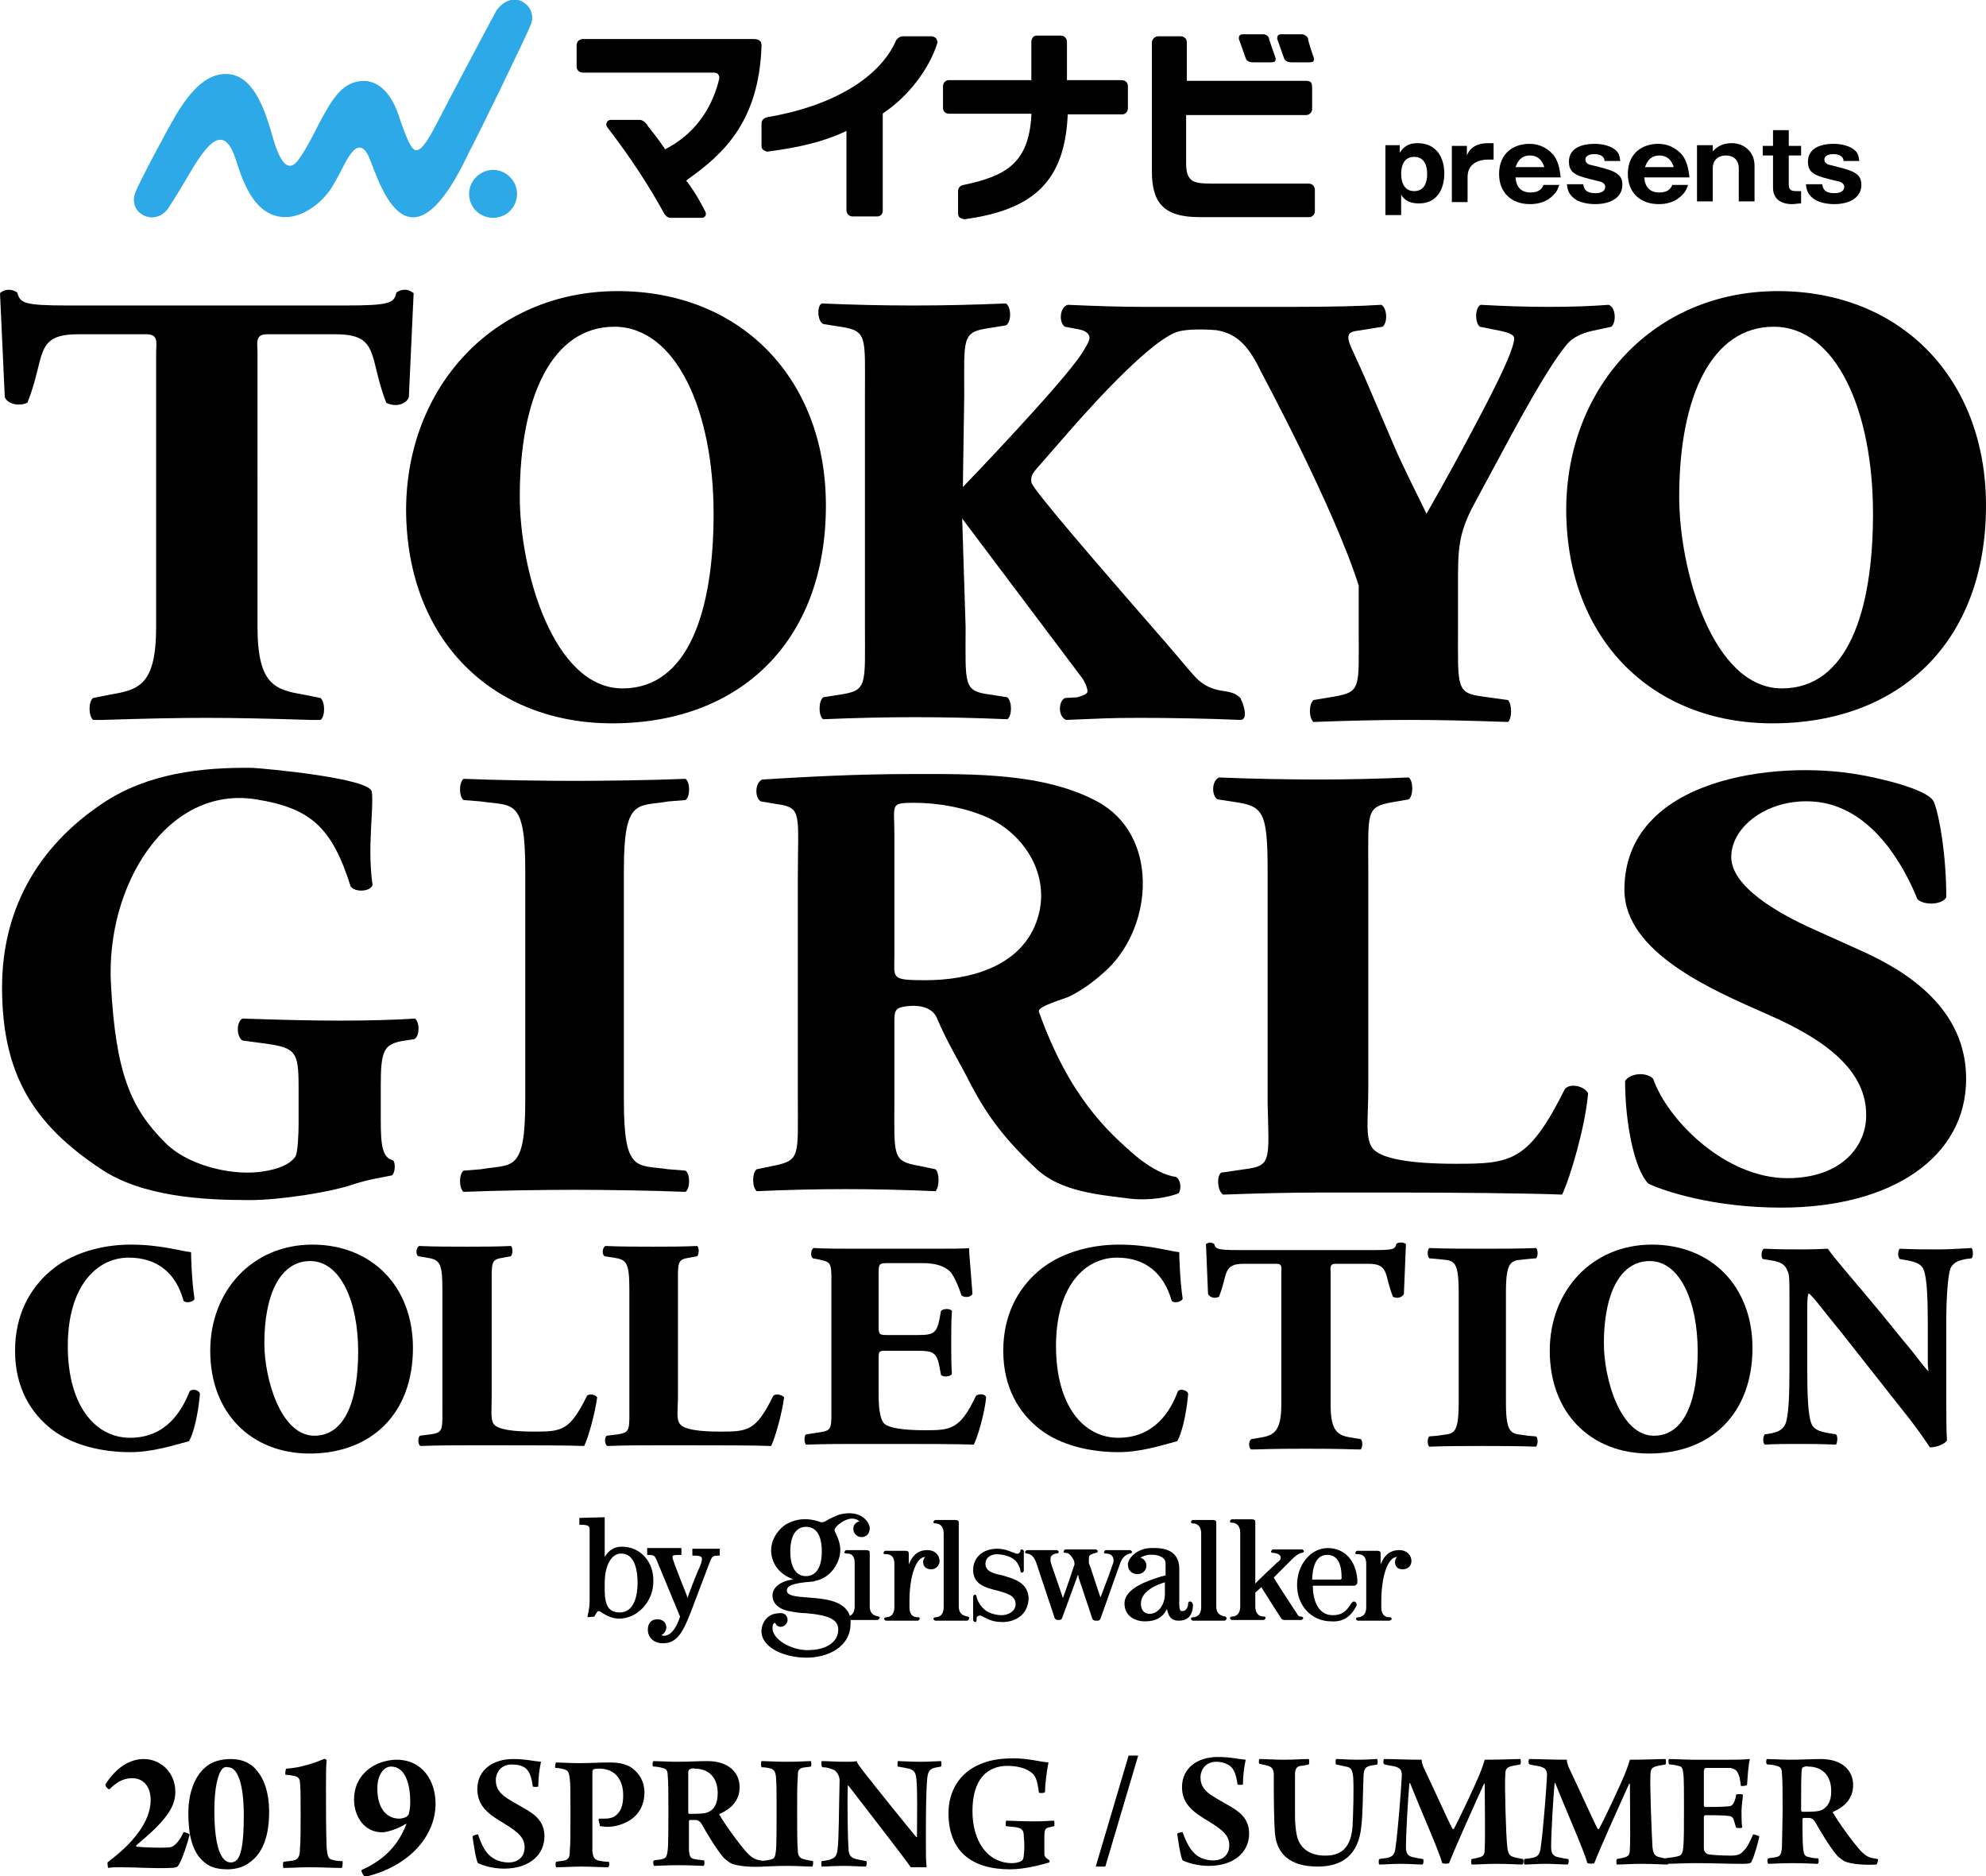
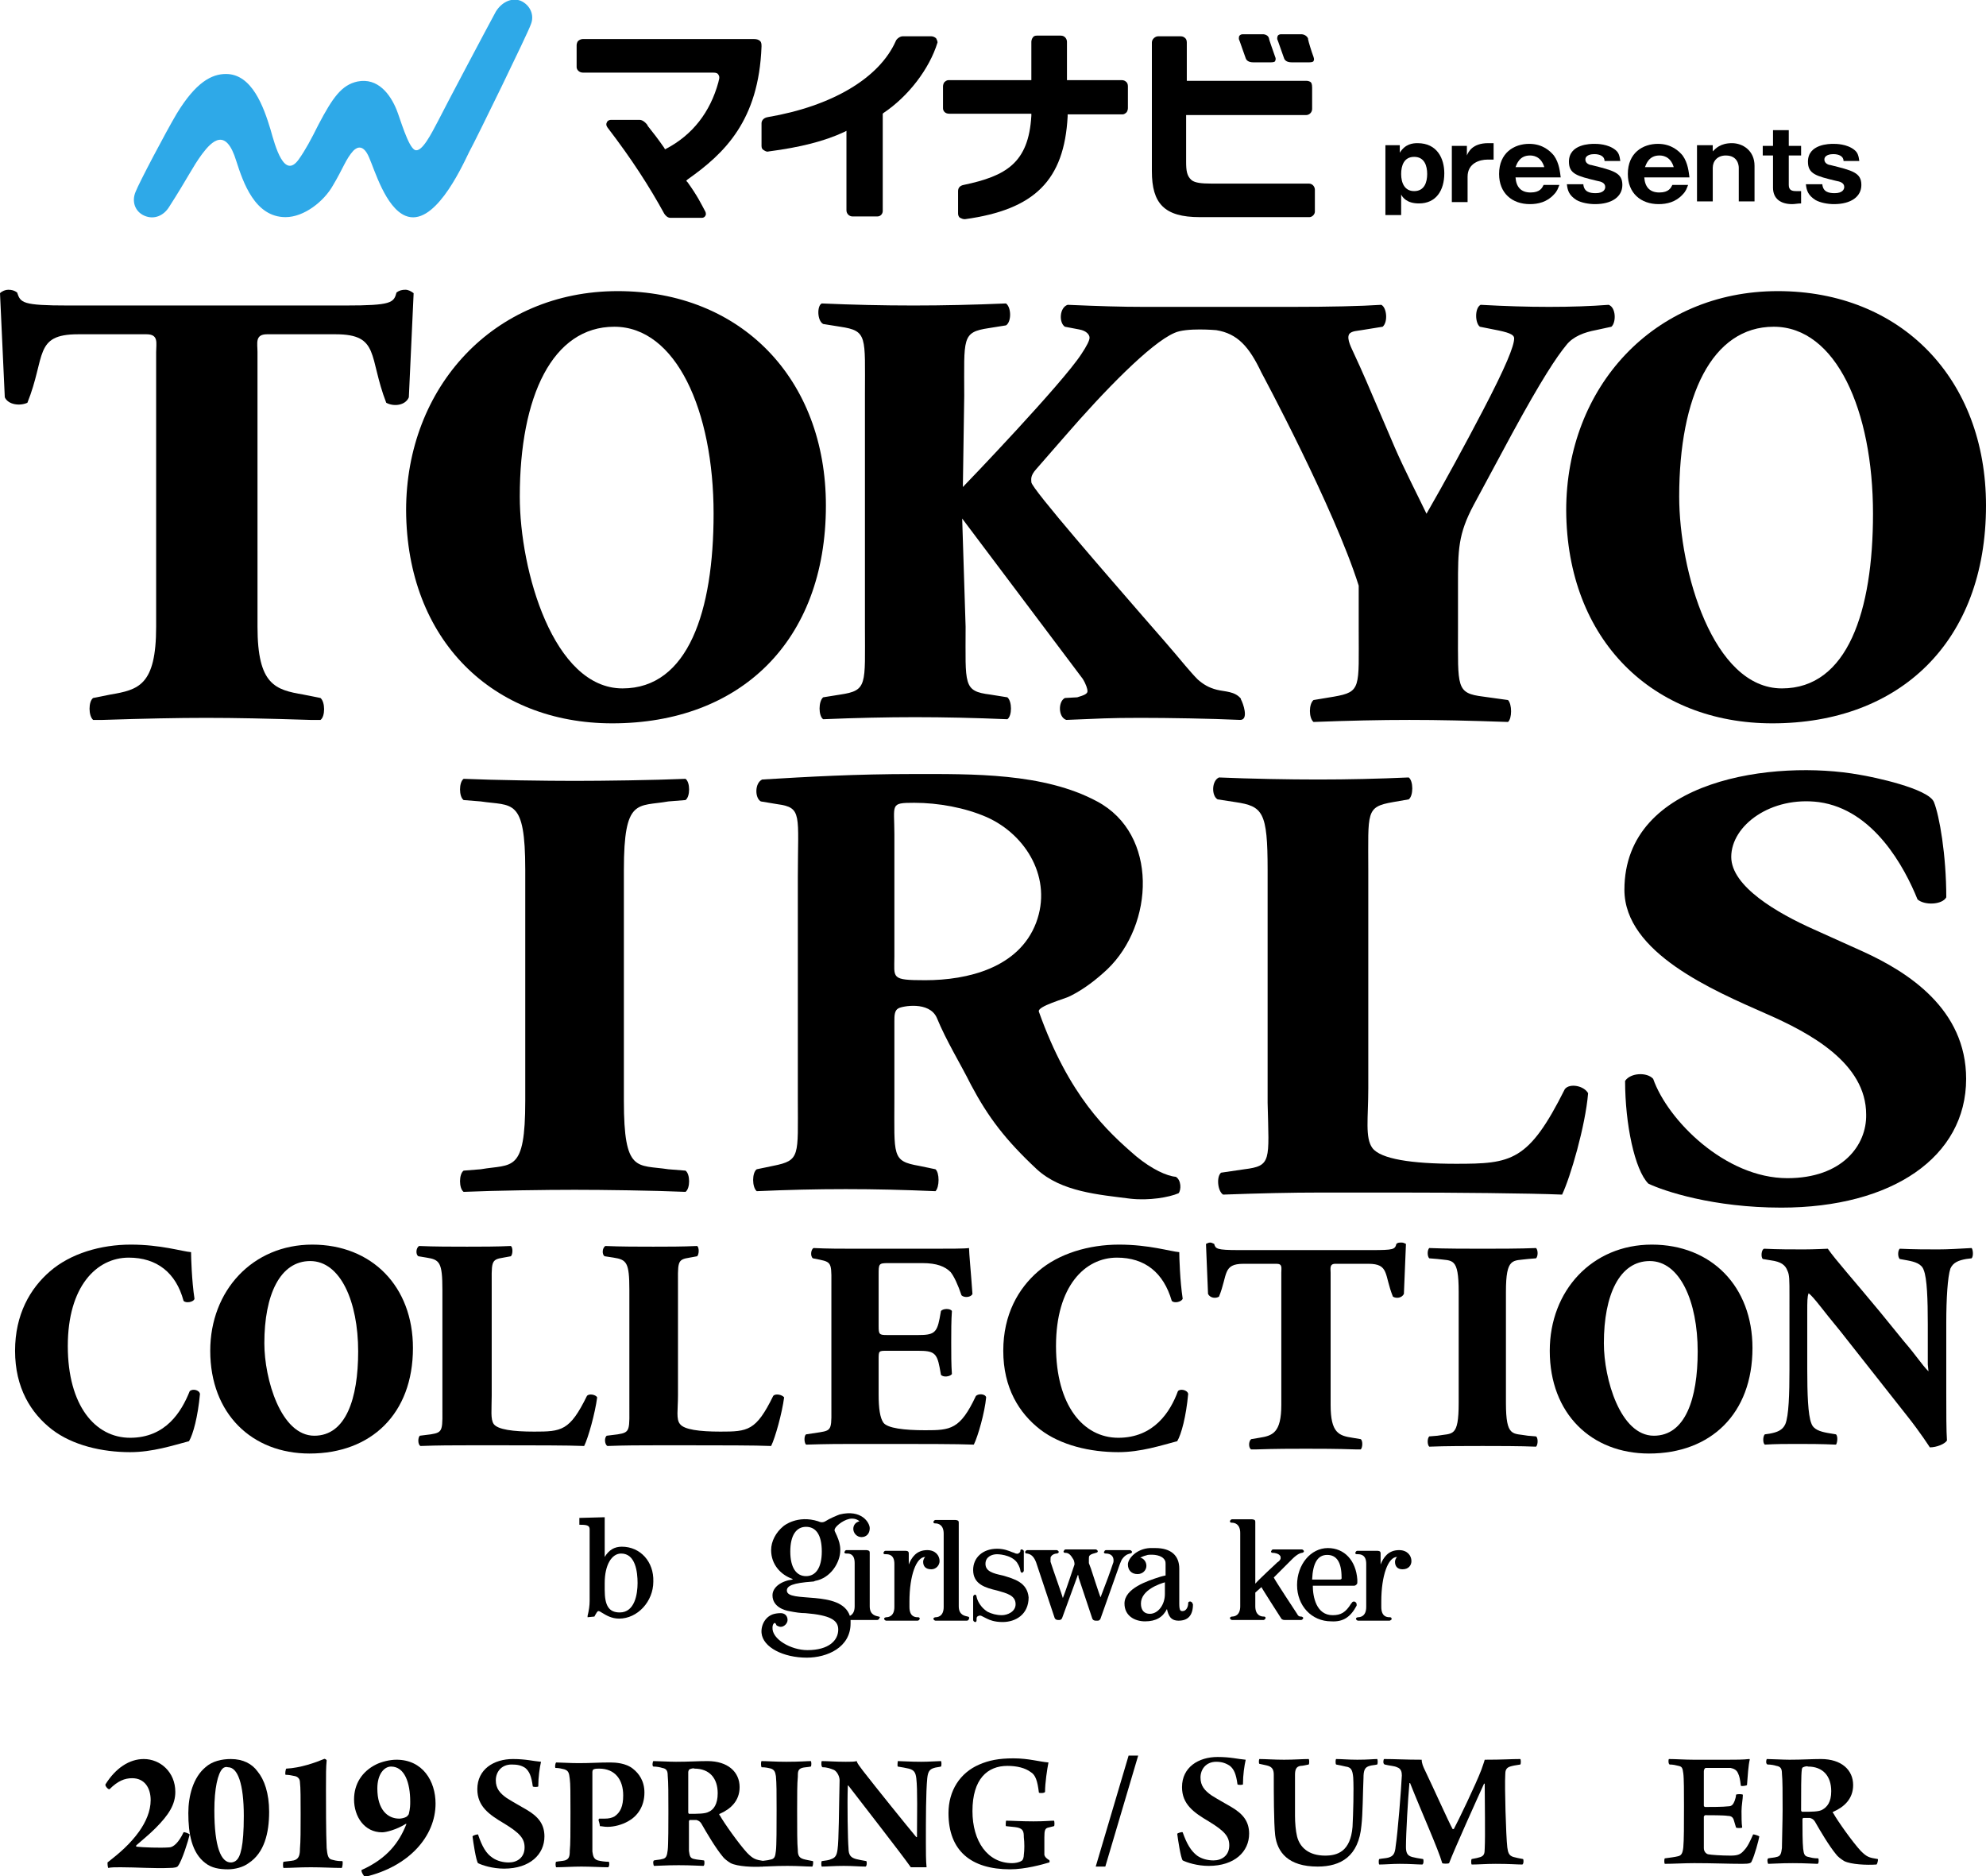
<svg xmlns="http://www.w3.org/2000/svg" version="1.1" id="カラー" x="0px" y="0px" viewBox="0 0 290 273.9" style="enable-background:new 0 0 290 273.9;" xml:space="preserve">
  <style type="text/css">
	.st0{fill:#2EA9E8;}
</style>
  <g>
    <path d="M283,182.4c-1.7,0-3.4,0-5.6-0.1c-0.3,0.3-0.3,1.2,0,1.5l1.1,0.2c1.1,0.2,2.1,0.5,2.4,1.4c0.5,1.2,0.6,4.4,0.6,7.9v5.9   l0.1,1c-1-1-1.7-2.2-3.6-4.4l-3.5-4.3c-3.8-4.6-6.5-7.6-7.6-9.2c0,0-2.1,0.1-3.5,0.1c-1.7,0-3.8,0-5.8-0.1   c-0.4,0.1-0.5,1.2-0.2,1.5l1.2,0.2c1.5,0.2,2.1,0.7,2.4,1.5c0.3,0.6,0.3,1.3,0.3,3.7V200c0,3.5-0.1,6.7-0.6,7.9   c-0.4,0.9-1.2,1.2-2.3,1.4l-0.7,0.1c-0.3,0.3-0.3,1.3,0,1.5c1.6-0.1,3.2-0.1,4.7-0.1c1.7,0,3.4,0,5.7,0.1c0.2-0.3,0.3-1.2,0-1.5   l-1.2-0.2c-1.1-0.2-2.1-0.5-2.4-1.4c-0.5-1.2-0.6-4.4-0.6-7.9v-8.3c0-1.6,0-2.3,0.2-2.8c0.8,0.6,2.1,2.5,4.6,5.5l9.7,12.3   c2,2.5,3.4,4.7,3.4,4.7c1,0,2.2-0.5,2.5-1c-0.1-1.4-0.1-4.1-0.1-6.9v-10.3c0-3.5,0.2-6.7,0.6-7.9c0.4-0.9,1.2-1.2,2.3-1.4l0.8-0.1   c0.3-0.3,0.2-1.3,0-1.5C286,182.3,284.5,182.4,283,182.4" />
    <path d="M241.5,209.6c-4.9,0-7.3-8.3-7.3-13.5c0-7.1,2.3-12,6.7-12c4.4,0,7,5.9,7,13.2C247.9,204.2,246.1,209.6,241.5,209.6    M241.2,181.7c-8.7,0-14.9,6.7-14.9,15.5c0,9.2,6.1,15,14.5,15c9,0,15.1-5.8,15.1-15.4C255.9,187.8,249.9,181.7,241.2,181.7" />
    <path d="M130.6,139.6v-17.8c0-4.4-0.7-4.6,2.9-4.6c3.5,0,7.4,0.7,10.6,2.1c5.8,2.6,9.6,9,7.2,15.4c-2.5,6.6-10,8.4-16.2,8.4   C130,143.1,130.6,142.8,130.6,139.6 M130.6,149.1c0-0.8,0-1.6,0.6-1.9c0.5-0.3,4.5-1.1,5.6,1.4c1.4,3.4,3.4,6.6,5,9.8   c2.5,4.7,5,8,9.6,12.3c3.6,3.3,9,3.7,13.7,4.3c2.7,0.3,5.6-0.2,7-0.8c0.4-0.5,0.4-1.9-0.4-2.4c-1.3-0.1-3.5-1.1-5.8-3   c-4.3-3.7-9.8-8.8-14.2-21.1c-0.3-0.8,3.9-1.9,4.6-2.3c2-1,3.8-2.4,5.4-3.9c6.8-6.5,7.5-19.7-1.5-24.5c-7.8-4.2-18.3-4-26.8-4   c-8.5,0-15.4,0.4-22.1,0.8c-1.1,0.5-1.1,2.7-0.2,3.2l2.4,0.4c3.7,0.5,3,1.5,3,10.7v32.3c0,8.4,0.4,9-3.6,9.8l-2.4,0.5   c-0.7,0.5-0.7,2.6,0,3.2c4.6-0.2,8.6-0.3,13-0.3c4.3,0,8.4,0.1,13.1,0.3c0.6-0.6,0.6-2.7,0-3.2l-2.4-0.5c-4-0.7-3.6-1.4-3.6-9.8   V149.1" />
    <path d="M89.7,47.7c9,0,14.5,12.2,14.5,27.3c0,14.2-3.7,25.5-13.3,25.5c-10.1,0-15-17.2-15-28C75.9,57.8,80.7,47.7,89.7,47.7    M89.4,105.6c18.6,0,31.2-11.9,31.2-31.8c0-18.5-12.4-31.3-30.4-31.3c-18.1,0-30.9,14-30.9,32C59.4,93.5,72,105.6,89.4,105.6" />
    <path d="M261,172c-9.1,0-17.5-8.5-19.6-14.5c-0.9-1-3.3-0.9-4.1,0.3c0,6.3,1.4,13,3.4,15c2.3,1.1,9.5,3.5,19.4,3.5   c16.2,0,27-7.4,27-18.8c0-10.2-8.5-15.6-15.1-18.6l-7.1-3.2c-5.4-2.4-12.1-6.3-12.1-10.6c0-4.6,5.8-8.9,12.8-8   c8,1.1,12.5,9.5,14.4,14.2c1,0.9,3.6,0.8,4.2-0.3c0-6.2-1-11.9-1.8-13.9c-0.8-2-9-3.7-10.9-4c-12.2-2.2-34.3,0.5-34.3,16.8   c0,9.2,13,14.7,20.7,18.1c6.4,2.8,14.6,7.2,14.6,14.7C272.6,167.2,269,172,261,172" />
    <path d="M259,47.7c9.1,0,14.5,12.2,14.5,27.3c0,14.2-3.7,25.5-13.3,25.5c-10.1,0-15-17.2-15-28C245.2,57.8,250,47.7,259,47.7    M258.8,105.6c18.6,0,31.2-11.9,31.2-31.8c0-18.5-12.4-31.3-30.4-31.3c-18.1,0-30.9,14-30.9,32C228.8,93.5,241.4,105.6,258.8,105.6   " />
    <path d="M91.1,127c0-10.6,2-9.2,6.5-10l2.5-0.2c0.7-0.5,0.7-2.6,0-3.1c-4.7,0.2-12,0.3-16.2,0.3c-4.2,0-11.5-0.1-16.2-0.3   c-0.7,0.5-0.7,2.6,0,3.1l2.5,0.2c4.6,0.7,6.5-0.6,6.5,10v17.3v16.4c0,10.6-1.9,9.2-6.5,10l-2.5,0.2c-0.7,0.5-0.7,2.6,0,3.1   c4.7-0.2,12-0.3,16.2-0.3c4.2,0,11.5,0.1,16.2,0.3c0.7-0.5,0.7-2.6,0-3.1l-2.5-0.2c-4.6-0.7-6.5,0.6-6.5-10v-16.4V127z" />
    <path d="M181.7,170.7l-3.4,0.5c-0.7,0.6-0.5,2.7,0.3,3.2c5.5-0.2,10-0.3,14.1-0.3h11.9c7.3,0,18.8,0.1,23.5,0.3   c1.2-2.5,3.4-10,3.8-14.8c-0.6-1.1-2.7-1.5-3.4-0.6c-5.3,10.6-7.8,10.9-15.9,10.9c-6.5,0-11-0.7-12.2-2.3c-1.1-1.5-0.6-4.4-0.6-8.7   v-31.9c0-8.5-0.4-9.2,3.6-9.9l2.3-0.4c0.7-0.5,0.7-2.7,0-3.2c-4.5,0.2-8.9,0.3-13.2,0.3c-4.3,0-9.9-0.1-14.5-0.3   c-1.1,0.5-1.1,2.7-0.2,3.2l2.6,0.4c4,0.6,4.7,1.4,4.7,9.9V161C185.3,169.5,185.7,170.2,181.7,170.7" />
    <path d="M203.9,181.6c-0.2,0.8-0.4,0.9-3.6,0.9h-9.7h-9.7c-3.3,0-3.4-0.2-3.6-0.9c-0.2-0.1-0.4-0.2-0.6-0.2c-0.2,0-0.4,0.1-0.6,0.2   l0.3,7.3c0.3,0.6,1.1,0.7,1.6,0.4c1.3-3.2,0.5-4.8,3.6-4.8h4.8c0.9,0,0.7,0.6,0.7,1.3v3.1h0v16.2c0,4.1-1.3,4.5-3.2,4.8l-1.2,0.2   c-0.4,0.3-0.4,1.3,0,1.5c0.2,0,0.4,0,0.7,0c0,0,0,0,0,0c3-0.1,5.2-0.1,7.3-0.1c2.1,0,4.3,0,7.3,0.1c0,0,0,0,0,0c0.2,0,0.4,0,0.7,0   c0.3-0.3,0.3-1.3,0-1.5l-1.2-0.2c-2-0.3-3.2-0.7-3.2-4.8v-16.2h0v-3.1c0-0.6-0.2-1.3,0.7-1.3h4.8c3.1,0,2.3,1.6,3.6,4.8   c0.5,0.3,1.3,0.2,1.6-0.4l0.3-7.3c-0.2-0.1-0.4-0.2-0.6-0.2C204.3,181.4,204.1,181.4,203.9,181.6" />
    <path d="M120.2,47.3l2.5,0.4c4,0.6,3.6,1.4,3.6,9.9v33.9c0,8.5,0.4,9.3-3.6,9.9l-2.5,0.4c-0.7,0.6-0.7,2.7,0,3.2   c4.7-0.2,9.4-0.3,13.4-0.3c4.3,0,8.7,0.1,13.5,0.3c0.7-0.5,0.7-2.6,0-3.2l-2.5-0.4c-4-0.5-3.6-1.4-3.6-9.9l-0.5-15.8   c0,0,17,22.6,17.6,23.4c0.5,0.8,0.7,1.5,0.7,1.8c0,0.4-0.5,0.6-1.5,0.9l-1.8,0.1c-1,0.5-1,2.8,0.2,3.2c5-0.2,6.2-0.3,10.8-0.3   c4.1,0,10.2,0.1,14.6,0.3c1.3,0,0.4-2.5,0.1-3c0,0,0,0,0-0.1c-0.9-1.1-2.3-1-3.5-1.3c-1.2-0.3-2-0.8-2.8-1.5   c-0.6-0.6-1.2-1.3-1.8-2c-2-2.4-4.1-4.8-6.2-7.2c-4.5-5.2-16.3-18.7-16.3-19.6c0-0.4-0.2-0.9,0.7-1.9l4.1-4.7   c5.8-6.7,12.6-13.7,16.1-15.2c1.7-0.8,6.1-0.4,6.1-0.4c3.1,0.5,4.8,2.4,6.6,6.2c0,0,10.6,19.7,14.2,31.1v6.4c0,8.5,0.4,9.1-3.6,9.8   l-3,0.5c-0.7,0.6-0.7,2.6,0,3.2c5.3-0.2,9.7-0.3,14-0.3c4.3,0,8.6,0.1,14.4,0.3c0.6-0.5,0.6-2.6,0-3.2l-3.6-0.5   c-4-0.5-3.7-1.3-3.7-9.8v-6.4c0-5.2,0-7.5,2.3-11.8l5.6-10.4c4.3-7.9,6.5-11.2,7.9-12.9c1-1.3,2.7-1.9,4.3-2.2l2.3-0.5   c0.7-0.6,0.7-2.8-0.4-3.2c-2.6,0.2-5.4,0.3-8.7,0.3c-3.2,0-6.4-0.1-10-0.3c-0.9,0.5-0.8,2.7-0.1,3.2l2,0.4c2.1,0.4,3,0.7,3,1.3   c0,1.1-1.2,4.1-4.6,10.6c-2.4,4.6-5.6,10.5-8.2,15c-1.1-2.3-3.3-6.6-4.6-9.6l-4.2-9.8c-0.6-1.4-1.2-2.7-1.8-4   c-0.3-0.7-1.1-2.1-0.7-2.8c0.3-0.5,1.3-0.5,1.8-0.6l3.1-0.5c0.8-0.7,0.6-2.8-0.2-3.2c-3,0.2-7.6,0.3-13,0.3c-5.2,0-18.4,0-21.7,0   c-3.2,0-6.5-0.1-11.1-0.3c-1.2,0.4-1.3,2.6-0.4,3.2l2.1,0.4c1.1,0.2,1.5,0.8,1.5,1.2c0,0.4-0.4,1.2-1.2,2.4   c-2.8,4.3-16.7,18.8-17.3,19.4l0.2-13.3c0-8.5-0.4-9.3,3.6-9.9l2.5-0.4c0.8-0.5,0.8-2.6,0-3.2c-4.7,0.2-9.2,0.3-13.5,0.3   c-4.5,0-8.9-0.1-13.4-0.3C119.3,44.6,119.3,46.8,120.2,47.3" />
    <path d="M112.9,203.8c-2.5,5.1-3.7,5.2-7.7,5.2c-3.1,0-5.3-0.3-5.9-1.1c-0.6-0.7-0.3-2.1-0.3-4.2v-15.4c0-4.1-0.2-4.4,1.7-4.7   l1.1-0.2c0.3-0.3,0.3-1.3,0-1.5c-2.2,0.1-4.3,0.1-6.4,0.1c-2.1,0-4.8,0-7-0.1c-0.5,0.3-0.5,1.3-0.1,1.5l1.3,0.2   c1.9,0.3,2.3,0.7,2.3,4.7v16.4c0,4.1,0.2,4.4-1.7,4.7l-1.6,0.2c-0.4,0.3-0.3,1.3,0.1,1.5c2.7-0.1,4.8-0.1,6.8-0.1h5.8   c3.5,0,9.1,0,11.3,0.1c0.6-1.2,1.6-4.8,1.9-7.1C114.2,203.6,113.2,203.4,112.9,203.8" />
    <path d="M85.7,203.8c-2.5,5.1-3.7,5.2-7.7,5.2c-3.1,0-5.3-0.3-5.9-1.1c-0.5-0.7-0.3-2.1-0.3-4.2v-15.4c0-4.1-0.2-4.4,1.7-4.7   l1.1-0.2c0.3-0.3,0.3-1.3,0-1.5c-2.1,0.1-4.3,0.1-6.4,0.1c-2.1,0-4.8,0-7-0.1c-0.5,0.3-0.5,1.3-0.1,1.5l1.2,0.2   c1.9,0.3,2.3,0.7,2.3,4.7v16.4c0,4.1,0.2,4.4-1.7,4.7l-1.6,0.2c-0.3,0.3-0.3,1.3,0.1,1.5c2.7-0.1,4.8-0.1,6.8-0.1h5.8   c3.5,0,9.1,0,11.3,0.1c0.6-1.2,1.6-4.8,1.9-7.1C87,203.6,86,203.4,85.7,203.8" />
    <path d="M172,203.1c-1.1,3-3.5,6.8-8.7,6.8c-5.1,0-9.1-4.7-9.1-13.4c0-8.7,4.2-12.9,8.9-12.9c4.1,0,6.8,2.2,8,6.3   c0.3,0.4,1.4,0.2,1.6-0.3c-0.4-2.6-0.5-6.1-0.5-6.8c-1.3-0.1-4.4-1.1-8.8-1.1c-4.4,0-8.8,1.3-11.8,3.9c-2.9,2.5-5.1,6.3-5.1,11.6   c0,5.4,2.3,9.1,5.4,11.5c3,2.3,7.3,3.3,11.4,3.3c3.3,0,6.3-1,8.6-1.6c0.6-1,1.3-3.6,1.6-6.9C173.4,202.9,172.3,202.7,172,203.1" />
    <path d="M142.5,203.8c-2.3,4.9-3.7,5-7.4,5c-3.1,0-5.5-0.3-6.1-1.1c-0.5-0.7-0.7-2.1-0.7-4.1v-5.1c0-1.3,0-1.3,1.2-1.3h4.6   c2.2,0,2.7,0.3,3.1,2.4l0.2,1.1c0.3,0.4,1.3,0.3,1.6-0.1c-0.1-1.4-0.1-2.9-0.1-4.6c0-1.6,0-3.2,0.1-4.6c-0.2-0.4-1.3-0.4-1.6,0   l-0.2,1.1c-0.4,2.1-0.9,2.4-3.1,2.4h-4.6c-1.1,0-1.2-0.1-1.2-1.3v-7.5c0-1.6,0-1.7,1.4-1.7h5c2.1,0,3.3,0.5,4.1,1.3   c0.5,0.6,1.1,1.9,1.6,3.4c0.4,0.4,1.4,0.3,1.6-0.2c-0.2-2.9-0.5-6-0.5-6.7c-0.6,0.1-2.9,0.1-5.6,0.1h-11c-2,0-4.1,0-6.1-0.1   c-0.4,0.2-0.5,1.2-0.1,1.5l1,0.2c1.9,0.4,1.7,0.6,1.7,4.6v16.1c0,4,0.2,4.2-1.7,4.5l-2,0.3c-0.3,0.2-0.3,1.2,0,1.5   c3.2-0.1,5.2-0.1,7.2-0.1h5.5c3.5,0,9.5,0,11.8,0.1c0.6-1.2,1.6-4.7,1.8-6.9C143.9,203.5,142.9,203.4,142.5,203.8" />
-     <path d="M60.6,148.7c-2.9,0.2-7,0.3-11,0.3c-4.1,0-8.2-0.1-14.2-0.3c-0.9,0.5-0.9,2.6,0,3.2l3.7,0.5c4,0.6,4.5,1.2,4.5,6.1v5.7   c0-0.8,0-0.6,0,0v0v0c0,1.2-0.1,4.2-0.5,4.7c-1.1,1.5-3.6,2-5.3,2.2c-4.4,0.5-10.6-1.1-13.7-4.3c-5-5-7.2-10.1-7.9-23.1   c-0.8-14.4,8.2-29.1,21.2-27c8.1,1.3,11.1,4.2,13.8,12.7c0.6,0.9,2.9,0.8,3.2-0.2c-0.8-5.6,0.2-10.9-0.1-13.6   c-0.2-2-15.6-3.4-17.4-3.5c-7.5-0.1-15.3,0.8-21.8,5.1c-9.8,6.5-14.9,15.9-14.8,27.3c0.1,12.3,4.5,19.6,14.5,26.2   c6,4,14.8,4.5,21.6,4.5c4.7,0,11.9-1.2,14.9-2.2c2.3-0.8,4.5-1.1,5.9-1.4c0.5-0.3,0.6-1.8,0.2-2.2c-1.6-0.4-1.8-2.2-1.8-6v-5.1   c0-4.9,0.5-5.8,3-6.3l1.9-0.3C61.3,151.3,61.3,149.2,60.6,148.7" />
    <path d="M27.7,203.1c-1.2,3-3.5,6.8-8.7,6.8c-5.1,0-9.1-4.7-9.1-13.4c0-8.7,4.2-12.9,8.9-12.9c4.1,0,6.9,2.2,8,6.3   c0.3,0.4,1.5,0.2,1.6-0.3c-0.4-2.6-0.5-6.1-0.5-6.8c-1.3-0.1-4.4-1.1-8.8-1.1c-4.4,0-8.8,1.3-11.8,3.9c-2.9,2.5-5.1,6.3-5.1,11.6   c0,5.4,2.3,9.1,5.4,11.5c3,2.3,7.3,3.3,11.4,3.3c3.3,0,6.3-1,8.6-1.6c0.6-1,1.3-3.6,1.6-6.9C29.1,202.9,28.1,202.7,27.7,203.1" />
    <path d="M4,58.8c2.7-6.7,0.9-10,7.4-10h10c1.8,0,1.4,1.3,1.4,2.6v6.5h0v33.6c0,8.6-2.6,9.2-6.7,9.9l-2.5,0.5   c-0.7,0.5-0.7,2.6,0,3.2c0.4,0,0.9,0,1.4,0c0,0,0,0,0,0c6.2-0.2,10.9-0.3,15.1-0.3c4.3,0,8.9,0.1,15.2,0.3c0,0,0,0,0.1,0   c0.5,0,1,0,1.4,0c0.7-0.5,0.7-2.6,0-3.2l-2.5-0.5c-4.1-0.7-6.7-1.4-6.7-9.9V57.9v-6.5c0-1.3-0.4-2.6,1.4-2.6h10   c6.5,0,4.8,3.3,7.4,10c1.1,0.6,2.8,0.4,3.3-0.8l0.7-15.2c-0.4-0.3-0.8-0.5-1.2-0.5c-0.5,0-0.9,0.1-1.3,0.4   c-0.4,1.5-0.7,1.9-7.5,1.9H30.1H10c-6.8,0-7-0.4-7.5-1.9c-0.4-0.3-0.8-0.4-1.3-0.4c-0.4,0-0.9,0.2-1.2,0.5l0.7,15.2   C1.2,59.1,2.9,59.3,4,58.8" />
    <path d="M45.9,209.6c-4.9,0-7.3-8.3-7.3-13.5c0-7.1,2.3-12,6.7-12c4.4,0,7,5.9,7,13.2C52.3,204.2,50.5,209.6,45.9,209.6    M45.6,181.7c-8.7,0-14.9,6.7-14.9,15.5c0,9.2,6.1,15,14.5,15c9,0,15.1-5.8,15.1-15.4C60.3,187.8,54.3,181.7,45.6,181.7" />
    <path d="M219.9,188.6c0-5.1,1-4.5,3.2-4.8l1.2-0.1c0.3-0.3,0.3-1.2,0-1.5c-2.3,0.1-5.8,0.1-7.8,0.1c-2,0-5.6,0-7.8-0.1   c-0.3,0.3-0.3,1.2,0,1.5l1.2,0.1c2.2,0.3,3.1-0.3,3.1,4.8v8.3v7.9c0,5.1-0.9,4.4-3.1,4.8l-1.2,0.1c-0.3,0.3-0.3,1.2,0,1.5   c2.3-0.1,5.8-0.1,7.8-0.1c2,0,5.5,0,7.8,0.1c0.3-0.3,0.3-1.3,0-1.5l-1.2-0.1c-2.2-0.4-3.2,0.3-3.2-4.8v-7.9V188.6z" />
    <path d="M165,226.8c0.1,0,0.3-0.1,0.3-0.2c0-0.1,0-0.1-0.1-0.2c-0.1-0.1-0.2-0.1-0.2-0.1h-2h-1.5c0,0-0.1,0-0.2,0.1   c0,0.1-0.1,0.1-0.1,0.2c0,0.2,0.2,0.2,0.3,0.2c0.3,0,1.1,0.1,1.1,1v0.1c0,0,0,0.2-0.1,0.4c-0.1,0.3-0.3,0.9-0.7,2   c0,0-0.9,2.4-1.1,2.9c-0.1-0.2-1.4-4.2-1.4-4.2l-0.3-0.8L159,228c0-0.1,0-0.2,0-0.4c0-0.2,0-0.4,0.1-0.5c0.3-0.3,0.7-0.3,0.9-0.4h0   c0.1,0,0.3-0.1,0.3-0.2c0-0.1,0-0.1-0.1-0.2c-0.1-0.1-0.2-0.1-0.2-0.1h-2.1h-2.3c0,0-0.1,0-0.2,0.1c0,0.1-0.1,0.1-0.1,0.2   c0,0.2,0.2,0.2,0.3,0.2c0.5,0,0.8,0.4,1.1,0.9c0.1,0.1,0.2,0.5,0.2,0.7c0,0,0,0,0,0.1c0,0-1.4,4.2-1.7,4.9c0-0.1-1.4-4.1-1.4-4.1   c0,0-0.3-0.9-0.3-0.9c0,0-0.1-0.3-0.1-0.3c0-0.1,0-0.2,0-0.4c0-0.2,0-0.3,0.1-0.4c0.2-0.3,0.6-0.4,0.8-0.4c0.1,0,0.3-0.1,0.3-0.2   c0-0.1,0-0.1-0.1-0.2c-0.1-0.1-0.2-0.1-0.2-0.1h-2.1H150c0,0-0.1,0-0.2,0.1c-0.1,0.1-0.1,0.1-0.1,0.2c0,0.2,0.2,0.2,0.3,0.2   c0.6,0.1,1,0.5,1.3,1.3l0.1,0.3c0,0,2.6,7.8,2.6,7.8c0,0,0.1,0.3,0.5,0.3h0.2c0.3,0,0.4-0.3,0.4-0.3c0,0,2-5.5,2.3-6.3   c0.1,0.1,0.1,0.4,0.1,0.4l2,6c0,0,0.1,0.3,0.5,0.3h0.3c0.3,0,0.4-0.3,0.4-0.3l2.8-7.9c0.1-0.3,0.3-0.7,0.3-0.7   C164.2,227.1,164.6,226.9,165,226.8" />
    <path d="M146.4,230c-1.4-0.3-2.5-0.6-2.5-1.7c0-1,0.9-1.4,1.7-1.4c0,0,2,0,2.9,1.2c0.4,0.6,0.5,1.1,0.5,1.2c0,0.1,0.1,0.3,0.2,0.3   c0.1,0,0.1,0,0.2-0.1c0.1-0.1,0.1-0.2,0.1-0.2v-1.7v-1.2c0,0-0.1-0.1-0.1-0.1c0,0-0.1-0.1-0.2-0.1c-0.2,0-0.2,0.1-0.2,0.2   c0,0.1,0,0.2-0.3,0.4c-0.3,0.1-0.6-0.1-0.6-0.1c0,0-0.3-0.1-0.3-0.1c-0.5-0.2-1.2-0.5-2.2-0.5c-2.1,0-3.5,1.3-3.5,3.1   c0,2.1,1.8,2.6,3.5,3c1.4,0.4,2.7,0.7,2.7,2c0,1.1-1.2,1.6-2,1.6c-0.8,0-1.5-0.2-2.1-0.5c-1.4-0.9-1.6-2.2-1.6-2.2   c0-0.1-0.1-0.3-0.2-0.3c-0.1,0-0.1,0-0.2,0.1c-0.1,0.1-0.1,0.2-0.1,0.2v2.3v1.1c0,0,0,0.1,0.1,0.2c0,0,0.1,0.1,0.2,0.1   c0.2,0,0.2-0.2,0.2-0.3c0,0,0-0.1,0-0.1c0-0.2,0-0.4,0.3-0.5c0,0,0.2-0.1,0.4,0l0.8,0.4c0.4,0.2,1.1,0.5,2.3,0.5   c1.9,0,3.8-1.1,3.8-3.6C150,231,148.1,230.5,146.4,230" />
    <path d="M115.4,226.5c0-2.4,0.9-3.6,2.3-3.6c1.4,0,2.3,1.1,2.3,3.6c0,2.4-0.9,3.6-2.3,3.6C116.3,230.1,115.4,228.9,115.4,226.5    M128.3,236L128.3,236L128.3,236c-0.4-0.1-1.3-0.2-1.3-1.5v-7.8c0-0.1,0-0.2-0.1-0.3c-0.2-0.1-0.4-0.1-0.4-0.1h-2.9   c0,0-0.1,0-0.2,0.1c0,0.1-0.1,0.1-0.1,0.2c0,0.2,0.2,0.2,0.3,0.2l0.1,0c0.4,0,1.1,0.1,1.1,1.4v6.3c0,0.8-0.3,1.2-0.7,1.4   c-1.3-3.9-9.2-1.8-9.2-3.7c0-0.7,0.9-1.1,3.7-1.3c0,0,0.3,0,0.4-0.1c2.3-0.4,3.7-2.7,3.7-4.5c0-0.8-0.2-1.4-0.5-2.1   c-0.3-0.7-0.4-0.7-0.3-1c0.2-0.5,1.5-1.5,2.5-1.5c0.4,0,0.8,0.1,1.1,0.4v0c-0.5,0.1-0.9,0.5-0.9,1.1c0,0.6,0.5,1.2,1.2,1.2   c0.7,0,1.2-0.5,1.2-1.3c0-0.8-1.2-2.8-4.4-2c-0.3,0.1-1.5,0.6-2.1,1c-0.5,0.3-1,0-1,0c-3.1-1-5.1,0.7-5.1,0.7   c-1.1,0.9-1.8,2.2-1.8,3.5c0,2.1,1.4,3.6,3.1,4.2c0,0,0.1,0.1,0,0.1c-1.6,0.2-2.9,1.1-2.9,2.3c0,1.7,1.8,2.2,2.4,2.3   c1,0.2,1.7,0.3,2.4,0.3c3.6,0.3,4.8,1,4.8,2.4c0,1.6-1.4,3-4.5,3c-2.4,0-5.2-1.6-5.1-3.3c0-0.3,0.1-0.5,0.2-0.6   c0.2-0.2,0.3,0.1,0.4,0.3c0.2,0.1,0.4,0.2,0.6,0.2c0.5,0,1-0.5,1-1c0-0.6-0.4-1-1-1c-0.5,0-0.9,0.1-0.9,0.1c-1.3,0.3-2,1.6-1.9,2.8   c0.2,2.1,3.2,3.6,6.6,3.6c3,0,6.4-1.5,6.4-5c0-0.2,0-0.4,0-0.5h1.6h2.3c0,0,0.1,0,0.2-0.1c0.1,0,0.1-0.1,0.1-0.2   C128.6,236.1,128.4,236,128.3,236" />
    <path d="M141.3,236L141.3,236L141.3,236c-0.4-0.1-1.3-0.2-1.3-1.5v-12.2c0-0.1,0-0.2-0.1-0.3c-0.2-0.1-0.4-0.1-0.4-0.1h-2.9   c0,0-0.1,0-0.2,0.1c0,0-0.1,0.1-0.1,0.2c0,0.2,0.2,0.2,0.3,0.2l0,0c0.4,0,1.2,0.2,1.2,1.5v10.7c0,1.4-0.9,1.5-1.2,1.5l0,0   c-0.1,0-0.3,0.1-0.3,0.2c0,0.1,0,0.1,0.1,0.2c0.1,0.1,0.2,0.1,0.2,0.1h2.3h2.3c0,0,0.1,0,0.2-0.1c0,0,0.1-0.1,0.1-0.2   C141.6,236.1,141.4,236,141.3,236" />
    <path d="M206.1,227.9c0-0.8-0.6-1.6-1.8-1.6c-1.6,0-2.3,1.1-2.7,2.1v-1.6c0-0.1,0-0.2-0.1-0.3c-0.1-0.1-0.4-0.1-0.4-0.1h-2.9   c0,0-0.1,0-0.2,0.1c0,0.1-0.1,0.1-0.1,0.2c0,0.2,0.2,0.2,0.3,0.2l0.1,0c0.4,0,1.2,0.1,1.2,1.4v6.3c0,1.4-0.9,1.5-1.2,1.5l0,0   c-0.1,0-0.3,0.1-0.3,0.2c0,0.1,0,0.1,0.1,0.2c0.1,0.1,0.2,0.1,0.2,0.1h2.3h2.3c0,0,0.1,0,0.2-0.1c0.1,0,0.1-0.1,0.1-0.2   c0-0.2-0.2-0.2-0.3-0.2l0,0c-0.4,0-1.2-0.1-1.2-1.5v-0.8h0c0-3.8,1-6.5,2.3-6.5h0c-0.2,0.2-0.3,0.5-0.3,0.7c0,0.7,0.4,1.1,1.1,1.1   C205.7,229.1,206.1,228.5,206.1,227.9" />
    <path d="M137.2,227.9c0-0.8-0.6-1.6-1.8-1.6c-1.6,0-2.3,1.1-2.7,2.1v-1.6c0-0.1,0-0.2-0.1-0.3c-0.1-0.1-0.4-0.1-0.4-0.1h-2.9   c0,0-0.1,0-0.2,0.1c0,0.1-0.1,0.1-0.1,0.2c0,0.2,0.2,0.2,0.3,0.2c0,0,0.1,0,0.1,0c0.4,0,1.2,0.1,1.2,1.4v6.3c0,1.4-0.9,1.5-1.2,1.5   l0,0c-0.1,0-0.3,0.1-0.3,0.2c0,0.1,0,0.1,0.1,0.2c0.1,0.1,0.2,0.1,0.2,0.1h2.3h2.3c0,0,0.1,0,0.2-0.1c0,0,0.1-0.1,0.1-0.2   c0-0.2-0.2-0.2-0.3-0.2l0,0c-0.4,0-1.2-0.1-1.2-1.5v-0.8h0c0-3.8,1-6.5,2.3-6.5h0c-0.2,0.2-0.3,0.5-0.3,0.7c0,0.7,0.4,1.1,1.2,1.1   C136.7,229.1,137.2,228.5,137.2,227.9" />
    <path d="M190,236L190,236L190,236c-0.2,0-0.4,0-0.6-0.4c0,0-3.3-5-3.4-5.3c0,0,2.7-2.7,2.7-2.7c0.8-0.8,1.3-0.9,1.4-0.9   c0.1,0,0.3-0.1,0.3-0.2c0-0.1,0-0.1-0.1-0.2c-0.1-0.1-0.2-0.1-0.2-0.1h-4.2c0,0-0.1,0-0.2,0.1c0,0.1-0.1,0.1-0.1,0.2   c0,0.2,0.2,0.2,0.3,0.2h0c0.2,0,0.8,0.1,1,0.4c0.1,0.1,0.1,0.2,0.1,0.3c0,0,0,0.1,0,0.1c0,0.2-0.3,0.5-0.5,0.6c0,0-0.1,0.1-0.1,0.1   s-2.7,2.5-3.1,3v-9c0-0.1,0-0.2-0.1-0.3c-0.2-0.1-0.4-0.1-0.4-0.1h-2.9c0,0-0.1,0-0.2,0.1c0,0-0.1,0.1-0.1,0.2   c0,0.2,0.2,0.2,0.3,0.2c0,0,0,0,0,0c0.4,0,1.2,0.2,1.2,1.5v10.7c0,1.4-0.9,1.5-1.2,1.5l0,0c-0.1,0-0.3,0.1-0.3,0.2   c0,0.1,0,0.1,0.1,0.2c0.1,0.1,0.2,0.1,0.2,0.1h2.3h2.3c0,0,0.1,0,0.2-0.1c0,0,0.1-0.1,0.1-0.2c0-0.2-0.2-0.2-0.3-0.2l0,0   c-0.4,0-1.2-0.2-1.2-1.5v-2c0,0,0.9-0.8,0.9-0.8c0,0.1,2.9,4.6,2.9,4.6c0,0,0.1,0.2,0.5,0.2h2.4c0,0,0.1,0,0.2-0.1   c0,0,0.1-0.1,0.1-0.2C190.3,236.1,190.1,236,190,236" />
    <path d="M193.8,227c1.4,0,2.1,1.1,2.1,3.3c0,0,0.1,0.3-0.3,0.3h-4C191.7,228.2,192.4,227,193.8,227 M198.1,234.4c0,0,0-0.2,0-0.2   c0-0.2-0.2-0.4-0.4-0.4c-0.1,0-0.3,0.1-0.3,0.2c0,0-0.1,0.1-0.1,0.1c-0.8,1.3-1.5,1.7-2.7,1.7c-2.4,0-2.9-2.7-2.9-4.3h6   c0.2,0,0.3-0.1,0.4-0.2c0.1-0.1,0.1-0.2,0.1-0.3c0,0,0-0.4,0-0.4v0c-0.2-2.8-1.9-4.6-4.3-4.6c-2.5,0-4.5,2.4-4.5,5.4   c0,3,2.1,5.3,5,5.3C196.1,236.8,197.2,236.1,198.1,234.4L198.1,234.4" />
    <path d="M170.1,232.7c0,1.6-1,2.9-2.2,2.9c-0.8,0-1.3-0.5-1.3-1.5c0-2,2.8-2.9,3.5-3.1V232.7z M174,233.9c-0.1-0.1-0.2-0.1-0.2-0.1   c-0.3,0-0.3,0.2-0.3,0.3l0,0v0c0,0.5-0.3,1.1-0.8,1.1c-0.3,0-0.5,0-0.5-1.1v-5.1c0-1.9-1.2-3-3.5-3l-0.8,0   c-1.9,0.1-3.2,1.5-3.2,2.4c0,0.8,0.5,1.4,1.4,1.4c0.8,0,1.3-0.6,1.3-1.2c0-0.6-0.4-1.1-0.9-1.2c0.4-0.2,0.7-0.3,1.1-0.4   c0.8-0.1,2.1,0,2.5,0.8c0,0,0.1,0.1,0.1,0.5v1.7c-0.1,0-0.8,0.2-0.8,0.2c-1.9,0.6-5.2,1.7-5.2,3.9c0,1.8,1.5,2.6,3,2.6   c1.6,0,2.6-0.6,3.2-1.8c0.2,0.9,0.5,1.7,1.7,1.7c1.4,0,2.1-0.8,2.1-2.4C174.1,234.1,174.1,233.9,174,233.9" />
-     <path d="M178.9,236L178.9,236L178.9,236c-0.4-0.1-1.3-0.2-1.3-1.5v-12.2c0-0.1,0-0.2-0.1-0.3c-0.1-0.1-0.4-0.1-0.4-0.1h-2.9   c0,0-0.1,0-0.2,0.1c0,0-0.1,0.1-0.1,0.2c0,0.2,0.2,0.2,0.3,0.2l0,0c0.4,0,1.2,0.2,1.2,1.5v10.7c0,1.4-0.9,1.5-1.2,1.5l0,0   c-0.1,0-0.3,0.1-0.3,0.2c0,0.1,0,0.1,0.1,0.2c0.1,0.1,0.2,0.1,0.2,0.1h2.3h2.3c0,0,0.1,0,0.2-0.1c0,0,0.1-0.1,0.1-0.2   C179.1,236.1,179,236,178.9,236" />
    <path d="M90.5,235.4c-1.6,0-2.2-1-2.2-3.3v-1c0-2.6,1-4.3,2.4-4.3c2.1,0,2.4,2.7,2.4,4.3C93.1,232.7,92.7,235.4,90.5,235.4    M90.8,225.8c-1.1,0-1.9,0.5-2.5,1.5v-5.8l-3.7,0.1v1h0.2c1.1,0,1.3,0.2,1.3,0.7v10.4c0,0.7-0.1,1.4-0.3,2.2l0,0.2l1-0.1l0.1-0.2   c0.2-0.3,0.3-0.6,0.5-0.6c0.1,0,0.3,0.1,0.6,0.3c0.5,0.3,1.3,0.8,2.4,0.8c2.7,0,5-2.5,5-5.4C95.5,228,93.5,225.8,90.8,225.8" />
-     <path d="M101.1,226.1v1h0.1c1.2,0,1.3,0.2,1.3,0.5c0,0.3-0.1,0.7-0.7,2c0,0-1.3,3.2-1.4,3.7c-0.1-0.4-0.4-1.1-0.4-1.1   c-1.5-3.8-1.8-4.6-1.8-4.9c0-0.2,0-0.3,1.2-0.3h0.1v-1h-5v1h0.1c0.9,0,1,0.1,1.3,0.8c0,0,3.2,7.7,3.4,8.2c-0.2,0.7-1,2.8-2.3,2.8   c-0.1,0-0.2,0-0.4-0.1c0.4-0.2,0.7-0.7,0.7-1.1c0-0.6-0.4-1.2-1.3-1.2c-1,0-1.4,0.7-1.4,1.5c0,1.2,0.9,2,2.2,2   c2.3,0,3.1-1.9,4.7-6.2l2.2-5.8c0.3-0.7,0.4-0.8,1.3-0.8h0.1v-1H101.1z" />
    <polygon points="161.4,272.5 160,272.5 164.8,256.3 166.2,256.3  " />
    <path d="M71.9,271.2c0.7,0.5,1.6,0.7,2.4,0.7c1.2,0,2.3-0.7,2.3-2.2c0-1.3-0.7-2.1-3-3.5c-2.2-1.3-3.9-2.5-3.9-5   c0-2.9,2.4-4.4,5.2-4.4c1.9,0,2.9,0.3,4.1,0.4c-0.2,0.9-0.4,2.2-0.4,3.6c-0.1,0.1-0.7,0.1-0.8,0c-0.2-1.5-0.5-2.2-1.1-2.7   c-0.6-0.4-1.2-0.5-2-0.5c-1.5,0-2.3,1.1-2.3,2.3c0,1.2,0.6,1.9,1.6,2.6c1.1,0.7,1.9,1.1,2.9,1.7c1.7,1,2.6,2.1,2.6,3.9   c0,2.6-2.1,4.7-5.9,4.7c-1.7,0-3.2-0.5-3.8-0.8c-0.3-0.4-0.7-3.1-0.8-3.9c0.1-0.2,0.7-0.3,0.8-0.3C70.4,269.6,71,270.6,71.9,271.2" />
    <path d="M87.4,265.7c0-0.1,0.1-0.2,0.1-0.2c0.2,0,0.4,0,0.8,0c0.6,0,1-0.1,1.4-0.3c0.9-0.6,1.3-1.5,1.3-3.1c0-2.3-1.2-3.9-3.5-3.9   c-0.2,0-0.6,0-0.8,0.1c-0.1,0-0.2,0.2-0.2,0.4c0,0.7,0,2.1,0,5.7c0,1.8,0,4.5,0,5.9c0.1,0.7,0.2,1.1,0.8,1.3c0.4,0.1,1,0.2,1.6,0.2   c0.1,0.1,0.1,0.7-0.1,0.8c-0.9,0-2.6-0.1-3.9-0.1c-1.3,0-2.7,0.1-3.7,0.1c-0.1-0.2-0.1-0.7,0-0.8c0.5-0.1,0.9-0.1,1.3-0.2   c0.6-0.2,0.7-0.6,0.7-1.4c0.1-0.9,0.1-2.7,0.1-5.6c0-2.7,0-4.2-0.1-4.9c-0.1-0.9-0.2-1.2-0.8-1.4c-0.4-0.1-0.8-0.2-1.3-0.2   c-0.1-0.2,0-0.7,0.1-0.8c0.6,0,2,0.1,3.3,0.1c1.8,0,2.9-0.1,4.6-0.1c0.8,0,2.3,0.1,3.3,0.9c0.9,0.7,1.7,1.8,1.7,3.5   c0,2.1-1.1,3.5-2.4,4.2c-0.9,0.5-2,0.8-3,0.8c-0.5,0-0.8-0.1-1.1-0.1C87.6,266.3,87.4,265.8,87.4,265.7" />
    <path d="M95.4,257.1c0.6,0,2.4,0.1,3.3,0.1c1.9,0,3.2-0.1,4.6-0.1c3,0,4.7,1.6,4.7,3.8c0,2-1.3,3.2-2.9,3.9c-0.1,0-0.1,0.2,0,0.2   c0.6,1.1,2.8,4.2,4,5.5c0.9,0.9,1.2,1,2.5,1.2c0.1,0.1-0.1,0.8-0.2,0.8c-1.4,0.1-3.7,0-4.7-0.5c-0.5-0.3-1-0.7-1.2-1   c-1-1.2-2.3-3.4-3.1-4.8c-0.2-0.3-0.4-0.4-0.7-0.5h-1c0,0-0.1,0.1-0.1,0.2c0,1.5,0,3.3,0,4.3c0.1,0.8,0.2,1.1,0.8,1.2   c0.4,0.1,0.7,0.1,1.4,0.2c0.1,0.1,0.1,0.8-0.1,0.8c-0.5,0-1.7-0.1-3.6-0.1c-1.9,0-3,0.1-3.6,0.1c-0.1-0.1-0.2-0.7,0-0.8   c0.5-0.1,0.9-0.1,1.2-0.2c0.6-0.1,0.7-0.5,0.8-1.3c0.1-0.7,0.1-4.1,0.1-5.6c0-2.5,0-4.3-0.1-5.3c0-0.7-0.2-1-0.8-1.1   c-0.3-0.1-0.8-0.2-1.3-0.2C95.2,257.8,95.3,257.2,95.4,257.1 M100.7,258.3c-0.1,0-0.2,0.3-0.2,0.4c0,0.7,0,3,0,5.9   c0,0.1,0.1,0.2,0.1,0.2c1.3,0,2.4,0,2.9-0.3c0.7-0.3,1.3-1.1,1.3-2.7c0-2.2-1.2-3.6-3.4-3.6C101.3,258.1,100.9,258.2,100.7,258.3" />
    <path d="M111.2,257.1c0.8,0,2,0.1,3.6,0.1c2.1,0,3-0.1,3.6-0.1c0.1,0.1,0.1,0.7,0,0.8c-0.5,0.1-1,0.1-1.3,0.2   c-0.6,0.2-0.6,0.6-0.6,1.3c-0.1,0.9-0.1,2.8-0.1,4.9c0,2.8,0,4.9,0.1,5.8c0,0.6,0.1,1.1,0.8,1.3c0.3,0.1,0.9,0.2,1.4,0.3   c0.1,0.1,0,0.8-0.1,0.8c-0.9,0-2-0.1-3.6-0.1c-2,0-2.9,0.1-3.8,0.1c-0.1-0.1-0.1-0.7,0-0.8c0.5-0.1,0.9-0.1,1.2-0.2   c0.7-0.1,0.8-0.4,0.9-1.3c0.1-0.8,0.1-3.6,0.1-6c0-2.5,0-3.8-0.1-4.9c-0.1-0.6-0.2-0.9-0.7-1.1c-0.4-0.1-0.8-0.2-1.4-0.2   C111.1,257.8,111.1,257.2,111.2,257.1" />
    <path d="M120,257.1c0.8,0,2,0.1,3.5,0.1c0.7,0,1.3,0,1.6-0.1c0.1,0.4,0.4,0.7,0.9,1.4c2.1,2.7,6.3,7.9,7.8,9.7c0,0,0.1,0,0.1,0   c0-3.2,0.1-6.9-0.1-8.6c-0.1-0.8-0.3-1.2-1.1-1.4c-0.5-0.1-0.9-0.2-1.6-0.3c-0.1-0.1,0-0.8,0-0.8c0.6,0,1.8,0.1,3.4,0.1   c1.2,0,2.4-0.1,2.9-0.1c0.1,0.1,0.1,0.7,0,0.8c-0.4,0.1-0.7,0.1-1,0.2c-0.7,0.2-0.9,0.6-1,1.5c-0.2,2.1-0.2,5.8-0.2,9.5   c0,1.1,0,2.6,0.1,3.5c-0.4,0-1.8,0-2.3,0c-1.4-2-7.5-9.8-9.1-11.9c-0.1-0.1-0.1,0-0.1,0c-0.1,2.7,0,8,0.1,9.1   c0,1.1,0.4,1.4,1.1,1.6c0.4,0.1,0.9,0.2,1.5,0.3c0.1,0.1,0.1,0.7-0.1,0.8c-0.8,0-1.9-0.1-3.2-0.1c-1.4,0-2.5,0.1-3.2,0.1   c-0.1-0.1-0.1-0.7,0-0.8c0.6-0.1,1-0.1,1.4-0.3c0.6-0.2,0.8-0.6,0.9-1.4c0.2-1.3,0.2-5.9,0.3-10.1c0-0.5-0.3-1.2-0.8-1.5   c-0.5-0.2-1-0.4-1.7-0.4C119.9,257.9,119.9,257.2,120,257.1" />
    <path d="M153.2,271.9c-1,0.3-3.5,1-5.7,1c-5.7,0-9-2.7-9-8.2c0-3.3,1.7-5.9,4.5-7.1c1.4-0.6,2.8-0.9,5-0.9c2.2,0,3.8,0.5,5.1,0.6   c-0.2,1-0.5,3-0.5,4.3c-0.1,0.2-0.8,0.2-0.9,0.1c-0.2-1.7-0.5-2.6-1.2-3c-0.8-0.6-2-0.9-3.4-0.9c-2.9,0-5.1,1.9-5.1,6.6   c0,4.4,2.2,7.6,5.8,7.6c0.4,0,1-0.1,1.3-0.3c0.3-0.1,0.4-0.6,0.4-0.9c0.1-0.7,0.1-1.8,0-2.6c0-0.8-0.1-1.2-0.9-1.4   c-0.5-0.1-0.9-0.1-1.7-0.2c-0.1-0.1,0-0.8,0-0.8c0.8,0,2.3,0.1,4,0.1c1.7,0,2.5-0.1,3-0.1c0.1,0.1,0.1,0.8,0,0.8l-0.8,0.2   c-0.5,0.1-0.6,0.4-0.6,1.4c0,0.7,0,2.3,0,2.6c0.1,0.3,0.2,0.4,0.6,0.7C153.3,271.5,153.3,271.9,153.2,271.9" />
    <path d="M174.8,270.9c0.7,0.5,1.6,0.7,2.4,0.7c1.2,0,2.3-0.7,2.3-2.2c0-1.3-0.7-2.1-3-3.5c-2.2-1.3-3.9-2.5-3.9-5   c0-2.9,2.4-4.4,5.2-4.4c1.9,0,2.9,0.3,4.1,0.4c-0.2,0.9-0.4,2.2-0.4,3.6c-0.1,0.1-0.7,0.1-0.8,0c-0.2-1.5-0.5-2.2-1.1-2.7   c-0.6-0.4-1.2-0.6-2-0.6c-1.5,0-2.3,1.1-2.3,2.3c0,1.2,0.6,1.9,1.6,2.6c1.1,0.7,1.9,1.1,2.9,1.7c1.7,1,2.6,2.1,2.6,3.9   c0,2.6-2.1,4.7-5.9,4.7c-1.7,0-3.2-0.5-3.8-0.8c-0.3-0.4-0.7-3.1-0.8-3.9c0.1-0.1,0.7-0.3,0.8-0.2   C173.3,269.2,173.9,270.2,174.8,270.9" />
    <path d="M183.9,256.8c0.8,0,2.2,0.1,3.6,0.1c1.5,0,2.7-0.1,3.6-0.1c0.1,0.1,0.1,0.7,0,0.8c-0.5,0.1-0.9,0.2-1.2,0.2   c-0.6,0.1-0.8,0.5-0.8,1.3c0,2,0,4.7,0,6c0,1,0.1,2.2,0.3,3c0.4,1.6,1.7,2.8,4.1,2.8c1.8,0,3.7-0.6,4-4.2c0.1-1.9,0.2-5.5,0.1-7.2   c-0.1-1.1-0.3-1.5-1.1-1.6c-0.4-0.1-0.9-0.2-1.4-0.3c-0.1-0.1-0.1-0.7,0-0.8c0.8,0,1.8,0.1,3.1,0.1c1.6,0,2.4-0.1,2.9-0.1   c0.1,0.1,0.1,0.7,0,0.8c-0.4,0.1-0.8,0.1-1.1,0.2c-0.7,0.2-0.9,0.6-0.9,1.8c-0.1,2.3-0.1,5.2-0.3,6.9c-0.4,4.5-3,6-6.4,6   c-4.3,0-5.9-2.1-6.2-4.6c-0.2-1.8-0.2-6.4-0.2-8.8c0-0.7-0.2-1.1-0.8-1.3c-0.3-0.1-0.9-0.2-1.3-0.3   C183.8,257.5,183.8,256.9,183.9,256.8" />
    <path d="M202.1,256.8c1.6,0,3.1,0.1,5.5,0.1c0,0.5,0.2,1,0.5,1.6c1.2,2.5,3.4,7.4,4,8.5c0.1,0.1,0.1,0,0.2,0c0.6-1.1,3.2-6.5,4-8.6   c0.2-0.6,0.4-1.1,0.5-1.5c2.7,0,3.8-0.1,5.2-0.1c0.1,0.1,0.1,0.7,0,0.8c-0.7,0.1-1.2,0.2-1.5,0.3c-0.6,0.2-0.7,0.6-0.7,1.2   c-0.1,1.7,0.1,8.9,0.3,10.6c0.1,0.7,0.2,1.2,0.9,1.4c0.4,0.1,0.8,0.2,1.4,0.3c0.1,0.1,0.1,0.7-0.1,0.8c-0.8,0-1.8-0.1-3.9-0.1   c-1.4,0-2.5,0.1-3.5,0.1c-0.1-0.1-0.1-0.7,0-0.8c0.6-0.1,1-0.2,1.3-0.3c0.5-0.2,0.6-0.5,0.6-1.2c0.1-1.9,0-7.1,0-9.5   c0,0-0.1,0-0.1,0c-1,2.2-4.3,9.5-5.1,11.6c-0.1,0.1-0.9,0.1-1,0c-0.6-2.1-3-7.4-4.7-11.7c-0.1,0-0.1,0-0.1,0.1   c-0.2,2.1-0.5,7.3-0.5,9.2c0,0.9,0.2,1.3,0.9,1.5c0.4,0.1,0.9,0.2,1.6,0.3c0.1,0.1,0.1,0.7-0.1,0.8c-0.7,0-1.8-0.1-3.3-0.1   c-1.1,0-2.2,0.1-3,0.1c-0.1-0.1-0.1-0.7,0-0.8c0.5-0.1,0.9-0.1,1.3-0.2c0.7-0.2,1-0.5,1.1-1.7c0.3-1.9,0.8-8.2,0.9-10.3   c0-0.5-0.1-1-0.7-1.2c-0.4-0.2-1-0.2-1.8-0.4C201.9,257.5,202,256.9,202.1,256.8" />
-     <path d="M223.3,256.8c1.6,0,3.1,0.1,5.5,0.1c0,0.5,0.2,1,0.5,1.6c1.2,2.5,3.4,7.4,4,8.5c0.1,0.1,0.1,0,0.2,0c0.6-1.1,3.2-6.5,4-8.6   c0.2-0.6,0.4-1.1,0.5-1.5c2.7,0,3.8-0.1,5.2-0.1c0.1,0.1,0.1,0.7,0,0.8c-0.7,0.1-1.2,0.2-1.5,0.3c-0.6,0.2-0.7,0.6-0.7,1.2   c-0.1,1.7,0.2,8.9,0.3,10.6c0.1,0.7,0.2,1.2,0.9,1.4c0.4,0.1,0.8,0.2,1.4,0.3c0.1,0.1,0.1,0.7-0.1,0.8c-0.8,0-1.8-0.1-3.9-0.1   c-1.4,0-2.5,0.1-3.5,0.1c-0.1-0.1-0.1-0.7,0-0.8c0.6-0.1,1-0.2,1.3-0.3c0.5-0.2,0.6-0.5,0.6-1.2c0.1-1.9,0-7.1,0-9.5   c0,0-0.1,0-0.1,0c-1,2.2-4.3,9.5-5.1,11.6c-0.1,0.1-0.9,0.1-1,0c-0.6-2.1-3-7.4-4.7-11.7c-0.1,0-0.1,0-0.1,0.1   c-0.2,2.1-0.5,7.3-0.5,9.2c0,0.9,0.2,1.3,0.9,1.5c0.4,0.1,0.9,0.2,1.6,0.3c0.1,0.1,0.1,0.7-0.1,0.8c-0.7,0-1.8-0.1-3.3-0.1   c-1.1,0-2.2,0.1-3,0.1c-0.1-0.1-0.1-0.7,0-0.8c0.5-0.1,0.9-0.1,1.3-0.2c0.7-0.2,1-0.5,1.1-1.7c0.3-1.9,0.8-8.2,0.9-10.3   c0-0.5-0.1-1-0.7-1.2c-0.4-0.2-1-0.2-1.8-0.4C223.1,257.5,223.2,256.9,223.3,256.8" />
    <path d="M243.7,256.8c0.9,0,2.4,0.1,3.6,0.1h5c1,0,2.3,0,3.1-0.1c0.1,0,0.1,0,0.1,0.1c-0.2,0.8-0.3,2.4-0.4,3.7   c-0.1,0.1-0.8,0.2-0.9,0.1c-0.1-0.9-0.2-1.4-0.4-1.8c-0.2-0.5-0.6-0.7-1.1-0.8c-0.6,0-3.3,0-3.6,0c-0.2,0-0.3,0.3-0.3,0.5   c0,1.6,0,3.5,0,5c0,0.1,0.1,0.2,0.2,0.2c0.8,0,2.6,0,3.4-0.1c0.5,0,0.7-0.3,0.9-0.8c0.1-0.3,0.2-0.6,0.2-0.9c0.2-0.1,0.8-0.1,1,0   c0,0.6-0.2,1.6-0.2,2.4c0,0.8,0,1.8,0.1,2.4c-0.1,0.1-0.8,0.1-0.9,0c-0.2-0.7-0.2-0.7-0.3-1c-0.1-0.4-0.3-0.7-0.9-0.7   c-0.6-0.1-2.5-0.1-3.3-0.1c-0.1,0-0.2,0.2-0.2,0.2c0,1.4,0,3.4,0,4.6c0,0.5,0.3,0.8,0.6,0.9c0.5,0.1,2,0.2,3.3,0.2   c1.1,0,1.5-0.2,2-0.8c0.5-0.5,0.9-1.4,1.3-2.3c0.2,0,0.8,0.2,0.9,0.3c-0.1,0.6-0.7,2.8-1.1,3.6c-0.1,0.3-0.3,0.4-1.4,0.4   c-2.1,0-4.3-0.1-7-0.1c-1.4,0-3.1,0.1-4.3,0.1c-0.1-0.1-0.1-0.7,0-0.8c0.8-0.1,1.5-0.2,1.9-0.3c0.5-0.1,0.7-0.4,0.8-1.3   c0.1-1.1,0.1-3.2,0.1-6c0-2,0-4.1-0.1-4.8c-0.1-0.8-0.2-1-0.7-1.1c-0.4-0.1-0.8-0.2-1.3-0.2C243.6,257.5,243.6,256.9,243.7,256.8" />
    <path d="M258,256.8c0.6,0,2.4,0.1,3.3,0.1c1.9,0,3.2-0.1,4.6-0.1c3,0,4.7,1.6,4.7,3.8c0,2-1.3,3.2-2.9,3.9c-0.1,0-0.1,0.2,0,0.2   c0.6,1.1,2.8,4.2,4,5.5c0.9,0.9,1.2,1,2.5,1.2c0.1,0.1-0.1,0.8-0.2,0.8c-1.4,0.1-3.7,0-4.7-0.5c-0.5-0.3-1-0.7-1.2-1   c-1-1.2-2.3-3.4-3.1-4.8c-0.2-0.3-0.4-0.4-0.7-0.5h-1c0,0-0.1,0.1-0.1,0.2c0,1.5,0,3.3,0.1,4.3c0.1,0.8,0.2,1.1,0.8,1.2   c0.4,0.1,0.7,0.2,1.4,0.2c0.1,0.1,0.1,0.8-0.1,0.8c-0.5,0-1.7-0.1-3.6-0.1c-1.9,0-3,0.1-3.6,0.1c-0.1-0.1-0.2-0.7,0-0.8   c0.5-0.1,0.9-0.1,1.2-0.2c0.6-0.1,0.7-0.5,0.8-1.3c0-0.7,0.1-4.1,0.1-5.6c0-2.5,0-4.3-0.1-5.3c0-0.7-0.2-1-0.8-1.1   c-0.3-0.1-0.8-0.2-1.3-0.2C257.8,257.5,257.9,256.9,258,256.8 M263.3,258c-0.1,0-0.2,0.2-0.2,0.4c-0.1,0.7-0.1,3-0.1,5.9   c0,0.1,0.1,0.2,0.2,0.2c1.3,0,2.4,0,2.9-0.3c0.7-0.4,1.3-1.1,1.3-2.7c0-2.2-1.2-3.6-3.4-3.6C263.9,257.8,263.5,257.9,263.3,258" />
    <path d="M16,261.2c-0.2,0.1-0.7-0.5-0.6-0.7c1.5-2.4,3.5-3.7,5.6-3.7c2.4,0,4.6,1.9,4.6,4.8c0,1.8-0.9,3.3-2.9,5.3   c-1,1-1.9,1.7-2.8,2.5c0,0.1-0.1,0.2,0.1,0.2c0.8,0.1,3.4,0.2,4.7,0.1c0.6,0,1.4-0.7,2.1-2.2c0.1-0.1,0.8,0.2,0.9,0.3   c-0.2,0.9-1.1,3.8-1.7,4.6c-0.1,0.2-0.5,0.3-1.3,0.3c-2,0.1-4.8-0.1-7.1-0.1c-0.7,0-1.4,0-1.8,0.1c-0.1-0.3-0.1-0.6-0.1-0.8   c1.8-1.4,3.3-2.7,4.6-4.5c1-1.4,1.7-3,1.7-4.6c0-1.8-0.9-3.2-2.7-3.2C18.2,259.6,17.2,260,16,261.2z" />
    <path d="M37.6,258.6c1,1.2,1.7,3.2,1.7,5.9c0,3.1-0.7,6-3,7.5c-0.8,0.6-2,0.9-3,0.9c-1.3,0-2.4-0.2-3.3-0.9c-2-1.5-2.5-4.3-2.5-7.3   c0-2.5,0.7-5.2,2.5-6.7c1-0.9,2.4-1.2,3.7-1.2C35.5,256.8,36.8,257.5,37.6,258.6z M32.5,258.2c-0.7,0.7-1.2,2.9-1.2,6.1   c0,5.4,1,7.6,2.4,7.6c0.4,0,0.7-0.2,0.8-0.3c0.6-0.5,1.1-2,1.1-6.5c0-4.7-0.9-7.1-2.3-7.1C33,257.9,32.7,258,32.5,258.2z" />
    <path d="M49.9,272.7c-1.2,0-2.9-0.1-4.5-0.1c-1.8,0-2.9,0.1-4,0.1c-0.1-0.1-0.1-0.8,0-0.9c0.7-0.1,1-0.1,1.5-0.2   c0.8-0.2,0.9-0.9,0.9-1.7c0.1-1.1,0.1-2.8,0.1-5c0-2.1,0-4-0.1-4.7c0-0.5-0.3-0.8-0.7-0.9c-0.4-0.1-1-0.2-1.4-0.2   c-0.1-0.1,0-0.8,0.1-0.9c2.1-0.1,4.3-0.9,5.5-1.4c0.1-0.1,0.4,0.1,0.4,0.2c-0.1,1-0.1,2-0.1,4.2c0,2.1,0,6.4,0.1,8.6   c0.1,1,0.2,1.6,0.8,1.7c0.7,0.2,1.1,0.2,1.5,0.2C50.1,271.9,50,272.6,49.9,272.7z" />
    <path d="M52.8,273c3.8-1.7,5.5-4.1,6.5-6.6c0.1-0.1,0-0.2-0.1-0.1c-1.3,0.8-2.8,1.2-3.4,1.2c-2.6,0-4.1-2.3-4.1-4.8   c0-2.3,1.2-4.1,3.2-5.1c0.8-0.4,2-0.7,3-0.7c3.8,0,5.7,3.1,5.7,6.4c0,4.8-3.9,9.2-10.3,10.7C53.1,273.9,52.7,273.2,52.8,273z    M55.1,261.1c0,3.1,1.5,4.4,3.2,4.4c0.3,0,0.8-0.1,1.1-0.3c0.1-0.1,0.3-0.3,0.3-0.4c0.2-0.8,0.2-1.3,0.2-1.8c0-2.7-0.8-5.1-2.8-5.1   C56.1,257.9,55.1,259,55.1,261.1z" />
    <g id="_x33_段組み_6_">
      <g>
-         <path class="st0" d="M75.5,28.3c0,1.9-1.5,3.5-3.5,3.5c-1.9,0-3.5-1.5-3.5-3.5c0-1.9,1.6-3.5,3.5-3.5     C73.9,24.8,75.5,26.4,75.5,28.3" />
        <path class="st0" d="M77.5,3.6c0.6-1.4-0.1-2.9-1.5-3.5c-1.4-0.5-2.8,0.3-3.6,1.6C71.2,3.9,65,15.6,64,17.6     c-1,1.9-2.4,4.7-3.4,4.3c-1-0.4-2.2-4.7-2.7-5.9c-0.9-2.2-2.7-4.7-5.7-4.1c-2.3,0.5-3.6,2.3-5.7,6.3c-1.1,2.2-1.9,3.7-2.9,5.1     c-2.1,2.9-3.4-1.9-4.1-4.4c-1-3.3-2.7-8.1-6.5-8.1c-2.1,0-4.4,1.2-7.2,5.8c-1.6,2.7-5.5,10.1-6,11.4c-0.6,1.4-0.1,2.9,1.3,3.5     c1.4,0.6,2.8,0,3.6-1.3c2.7-4.2,3.4-5.8,4.8-7.7c1.5-2,3.5-3.9,5,1c1,3.1,2.7,8.2,7.2,8.2c2.7,0,5.6-2.3,6.9-4.6     c1.5-2.5,1.9-3.9,3-5.1c0.6-0.6,1.5-0.9,2.3,1c0.8,1.8,2.4,7.3,5.3,8.5c4.1,1.7,8-6.6,9.3-9.3C69.6,20.2,77.1,4.8,77.5,3.6" />
      </g>
      <g>
        <path d="M191.8,8.3c-0.3-0.8-0.7-2.1-0.8-2.6l0-0.1C190.8,5.2,190.4,5,190,5l-2.9,0c-0.4,0-0.5,0.2-0.5,0.2     c-0.1,0.2-0.1,0.3-0.1,0.5c0.1,0.2,0.7,2,1,2.8c0.1,0.3,0.4,0.6,1.1,0.6l2.6,0c0.4,0,0.6-0.1,0.6-0.2     C191.9,8.8,191.9,8.6,191.8,8.3" />
        <path d="M185.3,5.6c-0.1-0.4-0.5-0.6-0.9-0.6l-2.9,0c-0.3,0-0.4,0.1-0.5,0.2c-0.1,0.1-0.1,0.3-0.1,0.5c0.1,0.2,0.7,2,1,2.8     c0.1,0.3,0.4,0.6,1.1,0.6l2.6,0c0.4,0,0.6-0.1,0.6-0.2c0.1-0.2,0.1-0.4,0-0.6C185.9,7.4,185.3,5.8,185.3,5.6" />
        <path d="M111,6c-0.2-0.2-0.5-0.3-0.9-0.3h0c-1.2,0-25,0-25,0c-0.2,0-0.5,0.1-0.7,0.3c-0.1,0.1-0.2,0.4-0.2,0.6l0,3.2     c0,0.4,0.4,0.8,0.9,0.8h0.1c0,0,17.5,0,18.2,0h0.7c0.5,0,0.7,0.1,0.8,0.3c0.3,0.4,0,0.9,0,1.1c-1.2,4.4-3.8,7.7-7.6,9.7l-0.2,0.1     L97,21.6c-0.9-1.3-1.6-2.2-2.4-3.2l-0.1-0.2c-0.4-0.5-0.8-0.7-1.1-0.7h0l-4.2,0c-0.2,0-0.5,0.1-0.6,0.4c-0.1,0.2-0.1,0.4,0.1,0.7     c3.6,4.7,6.1,8.6,8.3,12.6c0.2,0.3,0.5,0.6,0.9,0.6h-0.1h4.7c0.2,0,0.4-0.1,0.5-0.3c0.1-0.1,0.1-0.4,0-0.6     c-0.7-1.3-1.1-2.2-2.6-4.3l-0.2-0.2l0.2-0.2c5.4-3.8,10.4-8.6,10.8-19.4C111.2,6.5,111.2,6.2,111,6" />
        <path d="M136.7,5.6c-0.2-0.2-0.5-0.3-0.7-0.3c-0.5,0-2.8,0-4.2,0c-0.4,0-0.9,0.4-1,0.7c-2.4,5.4-9.3,9.5-18.7,11.1     c-0.6,0.1-0.9,0.5-0.9,0.9l0,3.3c0,0.3,0.1,0.5,0.3,0.6c0.3,0.2,0.5,0.3,0.8,0.2c4.6-0.6,8.1-1.5,10.9-2.8l0.4-0.2l0,11.6     c0,0.5,0.4,0.9,0.9,0.9h0.2l3.4,0c0.5,0,0.8-0.4,0.8-0.8l0-14.2l0.1-0.1c3.6-2.4,6.7-6.4,7.9-10.3C136.9,6,136.8,5.8,136.7,5.6" />
        <path d="M155.9,17l0-0.3l8,0c0.2,0,0.4-0.1,0.6-0.3c0.1-0.1,0.2-0.4,0.2-0.6l0-3.2c0-0.3-0.1-0.5-0.2-0.6     c-0.2-0.2-0.4-0.3-0.7-0.3h-0.1l-7.9,0l0-5.6c0-0.4-0.3-0.9-0.9-0.9h-0.1l-3.4,0c-0.3,0-0.5,0.1-0.6,0.3     c-0.1,0.1-0.2,0.4-0.2,0.6l0,5.6l-12,0c-0.2,0-0.4,0-0.7,0.3c-0.1,0.1-0.2,0.4-0.2,0.6l0,3.2c0,0.4,0.3,0.8,0.9,0.8h0.1l11.9,0     l0,0.3c-0.4,6.9-3.7,8.8-9.9,10.1c-0.5,0.1-0.8,0.4-0.8,0.9l0,3.3c0,0.2,0.1,0.5,0.3,0.6c0.2,0.1,0.4,0.2,0.7,0.2     C151.1,30.6,155.4,26.3,155.9,17" />
        <path d="M191.4,12c-0.1-0.1-0.4-0.2-0.6-0.2h-0.1l-17.4,0l0-5.6c0-0.3-0.1-0.5-0.2-0.6c-0.2-0.2-0.4-0.3-0.7-0.3h0l-3.3,0     c-0.4,0-0.9,0.4-0.9,0.9l0,18.8c0,4.7,1.8,6.7,7,6.7h0.4l15.6,0c0.4,0,0.8-0.4,0.8-0.8l0-3.2c0-0.4-0.3-0.9-0.9-0.9l0,0l-14.3,0     h0c-1.3,0-2.3-0.1-2.8-0.5c-0.7-0.6-0.8-1.4-0.8-2.7l0-6.8l17.5,0c0.5,0,0.9-0.4,0.9-0.9l0-3.1C191.6,12.3,191.5,12.1,191.4,12" />
      </g>
      <g>
        <path d="M204.6,31.4h-2.3V21.2h2.1l0,1.1c0.8-1.3,1.9-1.4,2.6-1.4c2.9,0,3.9,2.3,3.9,4.4c0,2.5-1.2,4.4-3.7,4.4     c-1.8,0-2.4-0.9-2.6-1.3V31.4z M208.4,25.4c0-1.2-0.4-2.5-1.9-2.5c-1.5,0-1.9,1.3-1.9,2.5c0,1.3,0.5,2.5,1.9,2.5     C208,27.9,208.4,26.6,208.4,25.4z" />
        <path d="M214.2,21.2l0,1.5c0.2-0.5,0.8-1.8,3.1-1.8h0.8v2.4h-0.9c-1.1,0-2.9,0.5-2.9,2.5v3.7h-2.3v-8.2H214.2z" />
        <path d="M221.3,25.9c0.1,1.4,0.8,2.2,2.2,2.2c1.4,0,1.7-0.7,1.9-1.1h2.3c-0.2,0.5-0.3,0.9-0.8,1.4c-1,1.1-2.3,1.4-3.5,1.4     c-2.6,0-4.5-1.6-4.5-4.4c0-3.1,2.2-4.4,4.4-4.4c2,0,3.1,1.1,3.6,1.7c0.8,1.1,0.9,2.5,1,3.2H221.3z M225.5,24.4     c-0.5-1.7-1.8-1.7-2.1-1.7c-1.5,0-1.9,1.2-2.1,1.7H225.5z" />
        <path d="M234.3,23.5c0-0.7-0.7-1-1.5-1c-0.4,0-1.3,0.1-1.3,0.8c0,0.6,0.7,0.8,0.9,0.8c3.2,0.8,4.5,1.1,4.5,2.9     c0,1.7-1.5,2.8-4,2.8c-0.9,0-2-0.2-2.7-0.6c-1.1-0.7-1.3-1.4-1.4-2.3h2.4c0.1,1.1,0.9,1.3,1.8,1.3c1.2,0,1.4-0.6,1.4-0.9     c0-0.6-0.6-0.8-1.2-0.9c-2.9-0.7-4.1-1-4.1-2.8c0-2.6,3.2-2.6,3.7-2.6c0.4,0,2,0,3.1,0.9c0.5,0.4,0.6,0.9,0.7,1.6H234.3z" />
        <path d="M240.1,25.9c0.1,1.4,0.8,2.2,2.2,2.2c1.4,0,1.7-0.7,1.9-1.1h2.3c-0.2,0.5-0.3,0.9-0.8,1.4c-1,1.1-2.3,1.4-3.5,1.4     c-2.6,0-4.5-1.6-4.5-4.4c0-3.1,2.2-4.4,4.4-4.4c2,0,3.1,1.1,3.6,1.7c0.8,1.1,0.9,2.5,1,3.2H240.1z M244.4,24.4     c-0.5-1.7-1.8-1.7-2.1-1.7c-1.5,0-1.9,1.2-2.1,1.7H244.4z" />
        <path d="M250.1,21.2l0,0.9c0.4-0.4,1.1-1.2,2.8-1.2c1.6,0,3.3,1.1,3.3,3.3v5.2h-2.3v-4.9c0-0.3-0.1-1.8-1.9-1.8     c-1.2,0-1.9,0.8-1.9,1.8v4.9h-2.3v-8.2H250.1z" />
        <path d="M261.2,22.7V27c0,0.8,0.5,0.9,1.1,0.9h0.7v1.8c-0.5,0-0.9,0.1-1.3,0.1c-1.7,0-2.8-0.8-2.8-2.4v-4.7h-1.5v-1.4h1.5v-2.3     h2.3v2.3h1.8v1.4H261.2z" />
        <path d="M269.2,23.5c0-0.7-0.7-1-1.5-1c-0.4,0-1.3,0.1-1.3,0.8c0,0.6,0.7,0.8,0.9,0.8c3.2,0.8,4.5,1.1,4.5,2.9     c0,1.7-1.5,2.8-4,2.8c-0.9,0-2-0.2-2.7-0.6c-1.1-0.7-1.3-1.4-1.4-2.3h2.4c0.1,1.1,0.9,1.3,1.8,1.3c1.2,0,1.4-0.6,1.4-0.9     c0-0.6-0.6-0.8-1.2-0.9c-2.9-0.7-4.1-1-4.1-2.8c0-2.6,3.2-2.6,3.7-2.6c0.4,0,2,0,3.1,0.9c0.5,0.4,0.6,0.9,0.7,1.6H269.2z" />
      </g>
    </g>
  </g>
</svg>